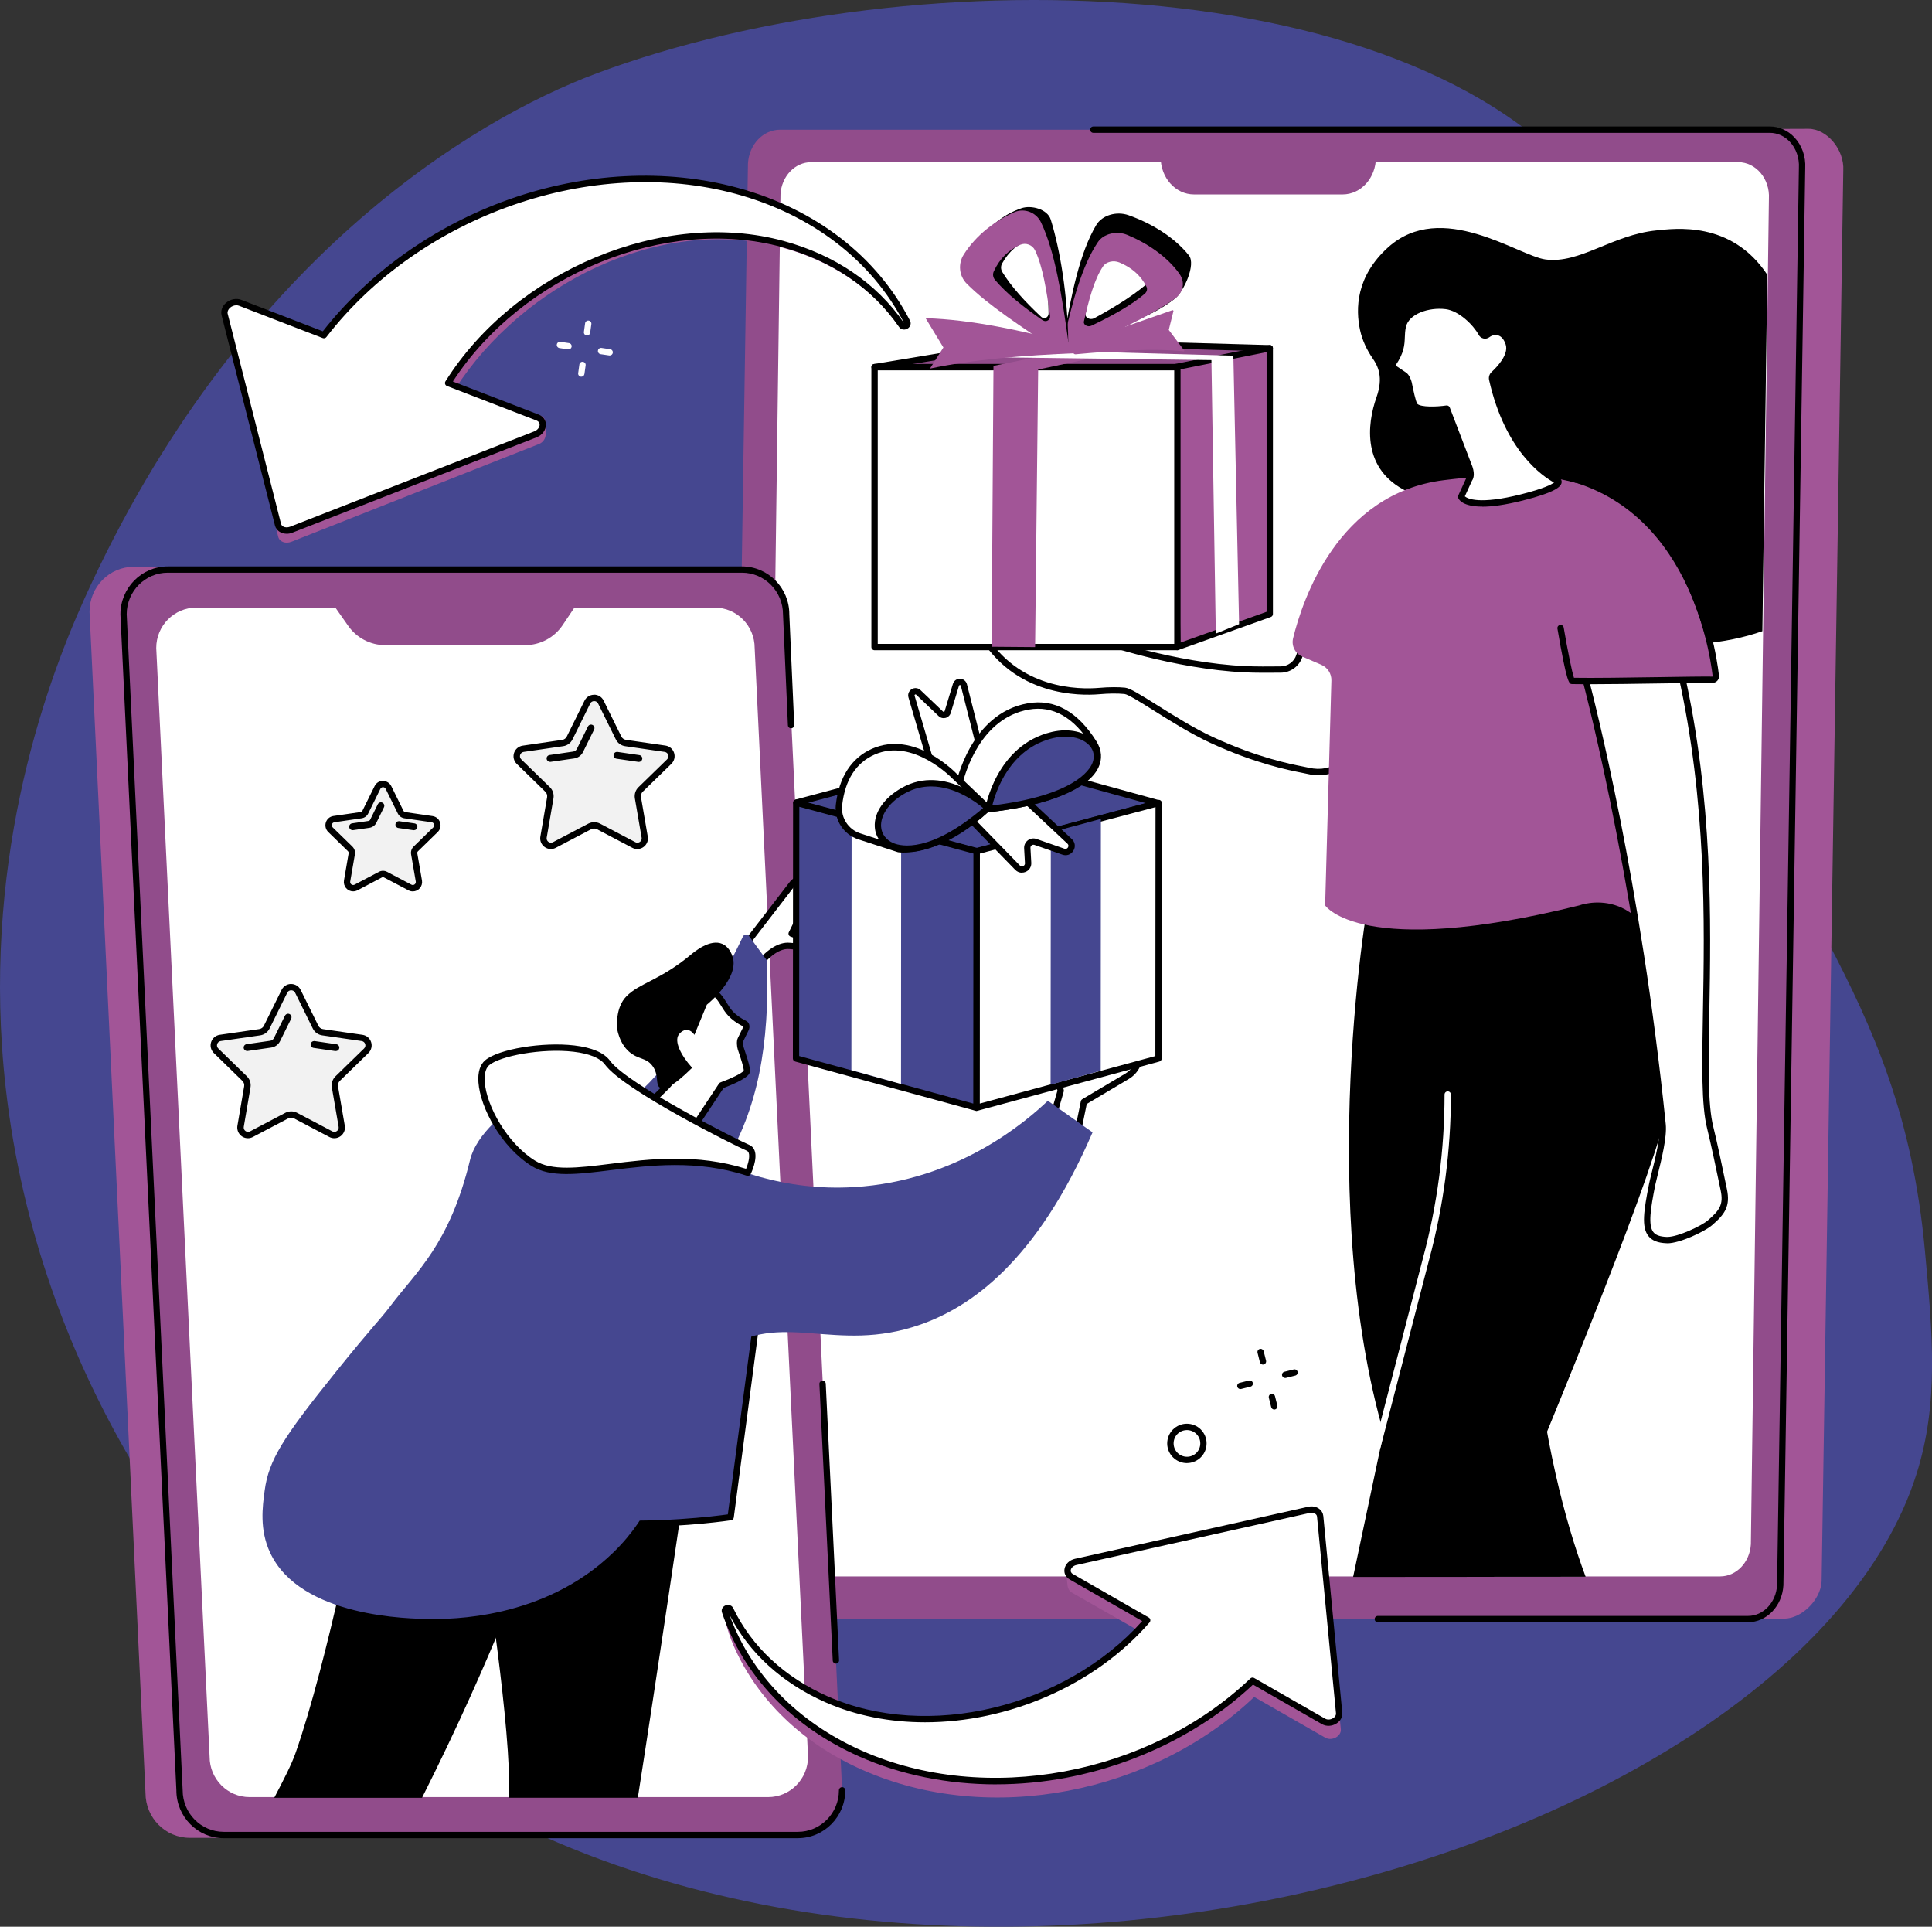
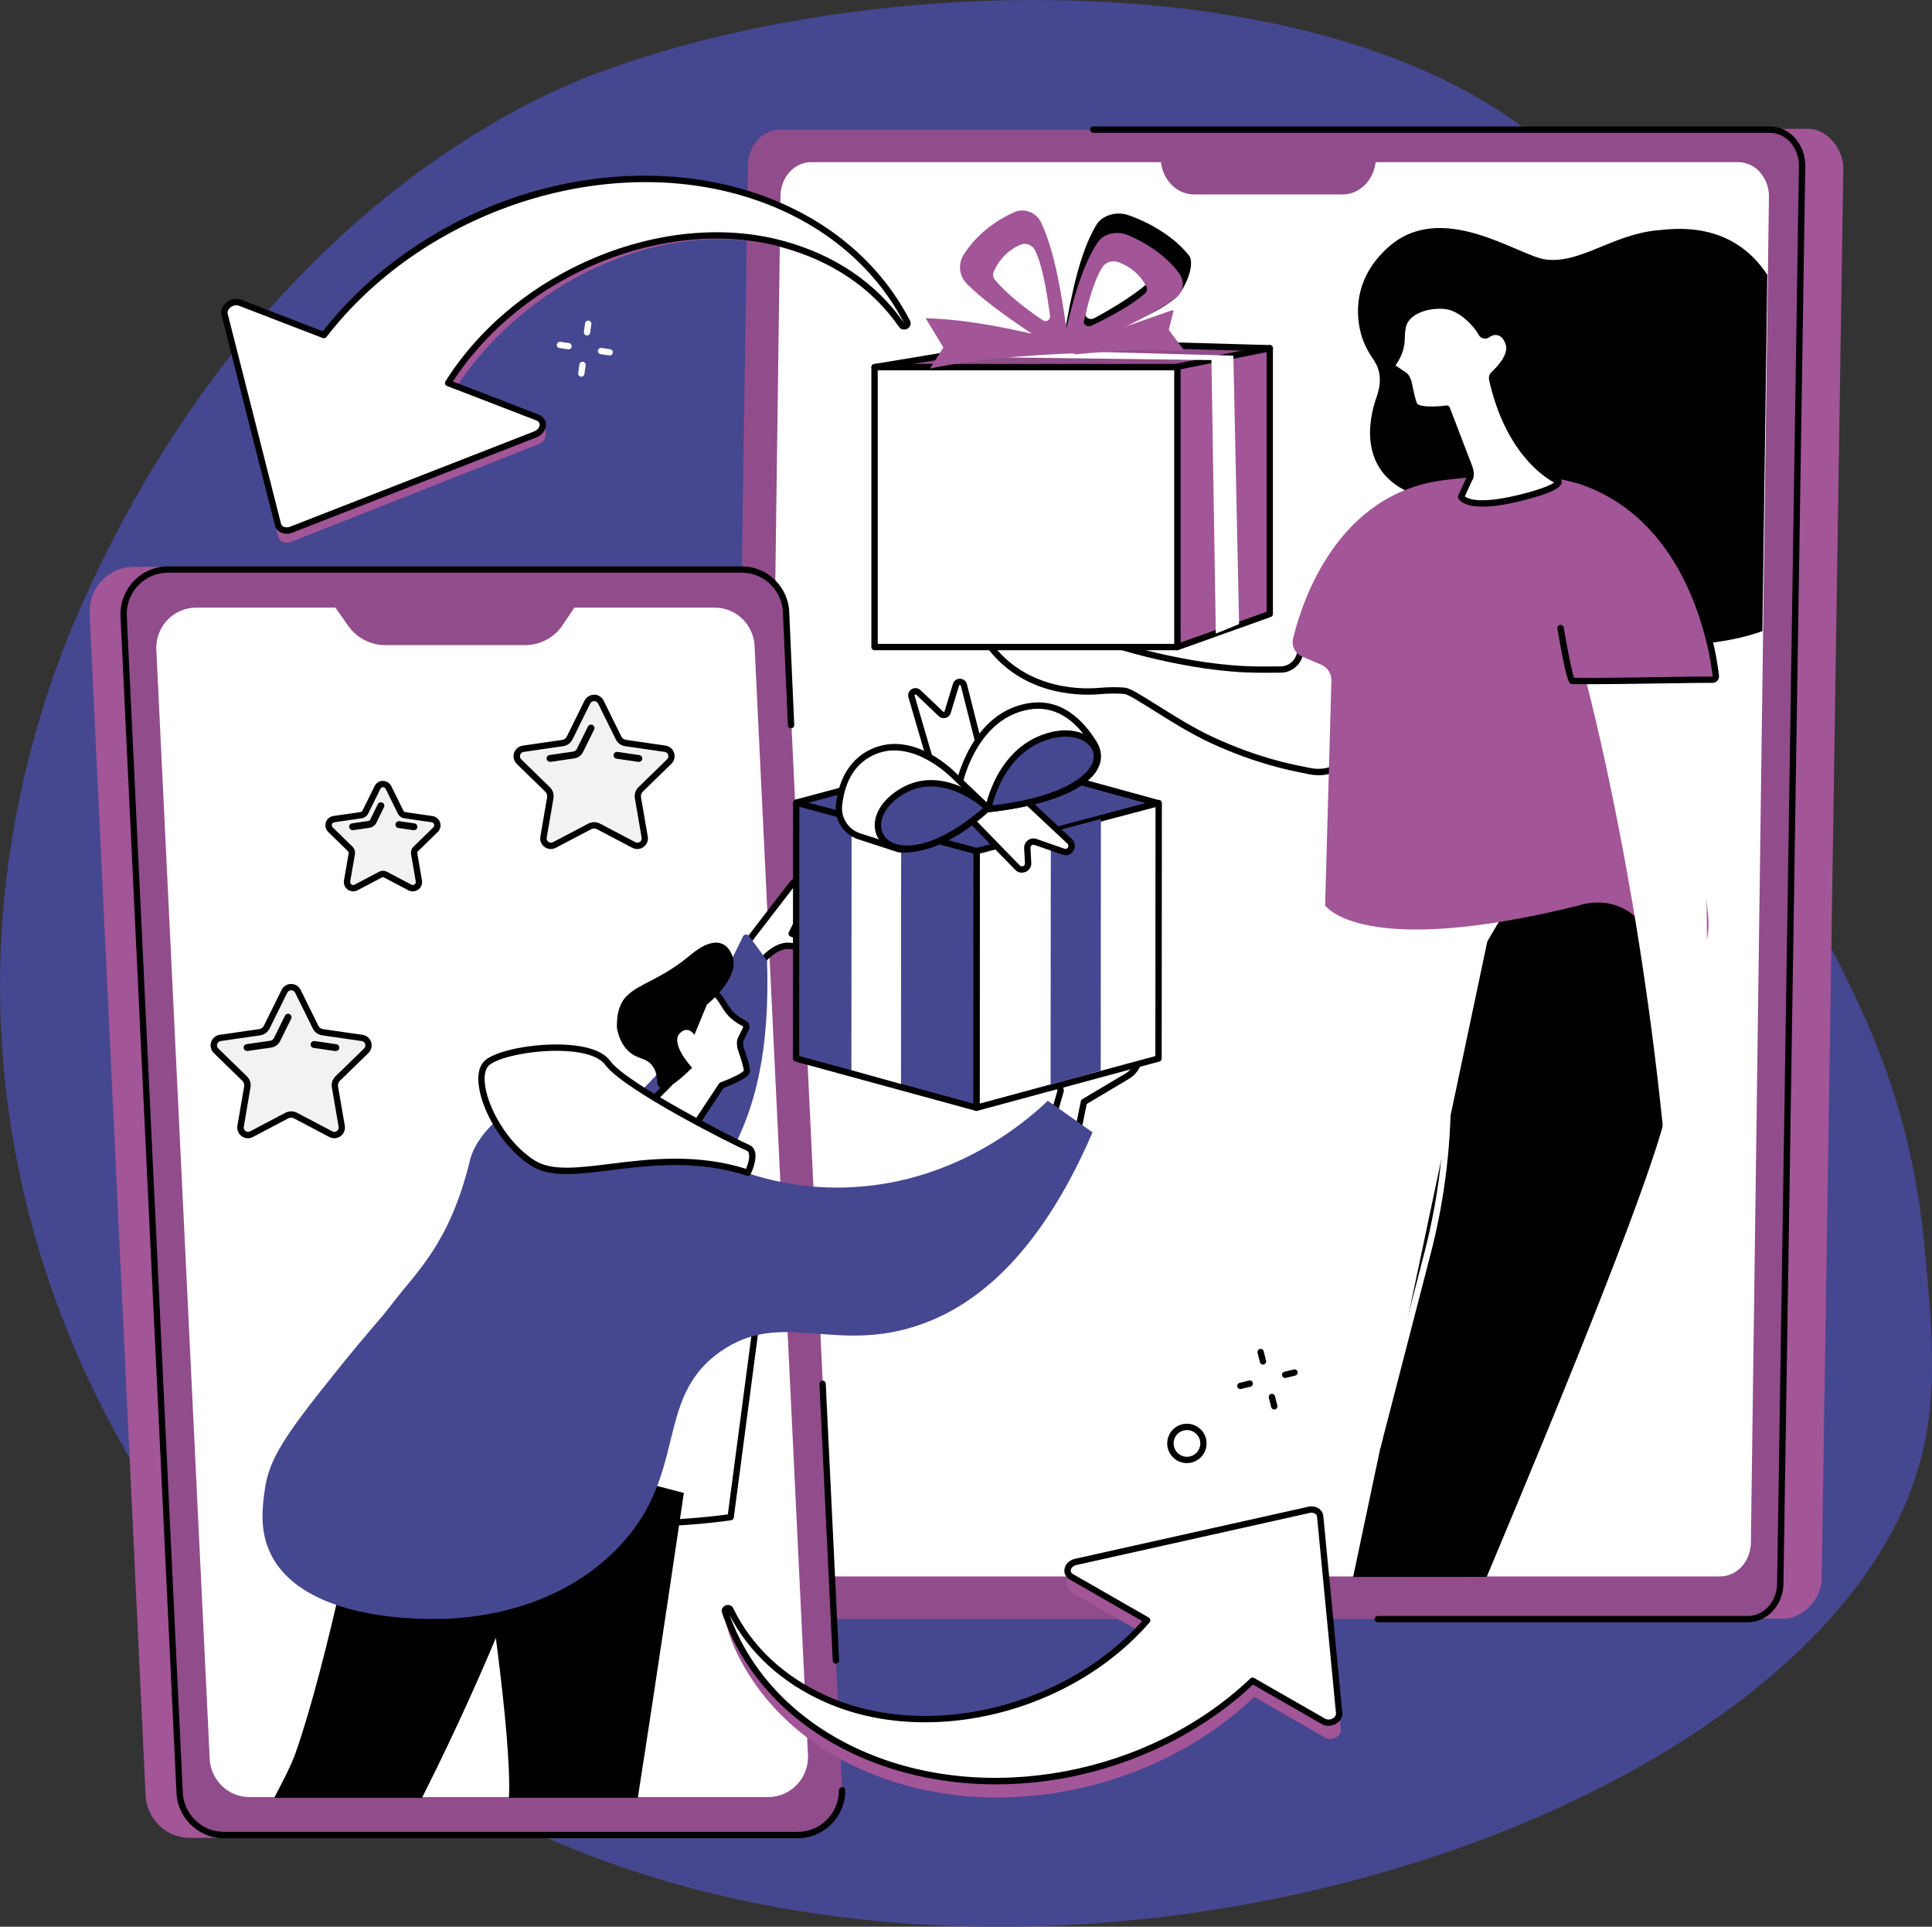
<svg xmlns="http://www.w3.org/2000/svg" id="Layer_2" viewBox="0 0 516.16 514.65">
  <rect x="0" y="0" width="516.16" height="514.65" fill="#333333" stroke="none" />
  <defs>
    <style>.cls-1{fill:#a25597;}.cls-1,.cls-2,.cls-3,.cls-4,.cls-5,.cls-6{stroke-width:0px;}.cls-3{fill:#914c8b;}.cls-4{fill:#fff;}.cls-5{fill:#454790;}.cls-6{fill:#f2f2f2;}</style>
  </defs>
  <g id="Layer_1-2">
    <path class="cls-5" d="m22.58,159.86C11.41,184.55-5.12,231.81,1.53,290.59c8.53,75.42,50.74,134.87,91.8,168.29,136.25,110.87,385.67,39.24,418.7-65.19,5.99-18.95,4.31-37.22,2.23-59.71-6.59-71.52-41.32-92.77-64.68-168.71-21.26-69.11-.3-76.88-20.18-107.6C386.28-8.98,244.99-12.34,159.35,19.61,126.45,31.88,63.46,69.53,22.58,159.86Z" />
    <path class="cls-1" d="m476.69,432.35l-263.03-.93c-4.98,0-8.92-4.69-8.61-10.23l5.79-376.87c.29-5.07,4.06-9.01,8.61-9.01l263.7-.91c4.98,0,9.63,5.6,9.31,11.14l-5.79,376.87c-.29,5.07-5.44,9.94-9.99,9.94Z" />
    <path class="cls-3" d="m467.01,432.48H202.61c-4.98,0-8.92-4.69-8.61-10.23l5.83-378.6c.29-5.07,4.06-9.01,8.61-9.01h264.41c4.98,0,8.92,4.69,8.61,10.23l-5.83,378.6c-.29,5.07-4.06,9.01-8.61,9.01Z" />
    <path class="cls-2" d="m467.01,433.33h-98.9c-.47,0-.85-.38-.85-.85s.38-.85.85-.85h98.9c4.09,0,7.5-3.61,7.76-8.21l5.83-378.57c.15-2.66-.74-5.2-2.44-7-1.45-1.53-3.33-2.37-5.32-2.37h-180.74c-.47,0-.85-.38-.85-.85s.38-.85.85-.85h180.74c2.45,0,4.78,1.03,6.55,2.9,2.02,2.14,3.08,5.14,2.9,8.22l-5.83,378.57c-.32,5.53-4.47,9.84-9.45,9.84Z" />
    <path class="cls-4" d="m459.57,421.07h-247.67c-4.74,0-8.5-4.47-8.2-9.75l4.82-359.42c.28-4.83,3.87-8.59,8.2-8.59h247.67c4.74,0,8.5,4.47,8.2,9.75l-4.82,359.42c-.28,4.83-3.87,8.59-8.2,8.59Z" />
    <path class="cls-3" d="m358.71,51.93h-39.74c-4.91,0-8.89-4.44-8.89-9.92h57.52c0,5.48-3.98,9.92-8.89,9.92Z" />
-     <path class="cls-2" d="m366.52,235.86c-.92,1.75-15.77,87.01,4.38,151.05,4.2,13.35,9.07,24.66,14.14,34.19.02.03.05.09.05.09l38.53-.03s-.02-.06-.03-.09c-5.61-15.05-11.11-36.43-14.13-66.12-8.86-87.03,9.6-118.23,9.6-118.23l-52.54-.86Z" />
    <path class="cls-2" d="m438.14,233.19s11.9,35.35,7.36,62.22c-2.53,14.98-27.05,75.25-48.26,125.67-.02.04-.05.11-.05.11l-35.69.03.02-.08,35.84-169.69,12.1-20.53,28.68,2.27Z" />
    <path class="cls-4" d="m368.01,387.23c-.07,0-.14,0-.21-.03-.45-.12-.72-.58-.61-1.03l12.99-50.17c3.82-14.23,5.75-28.91,5.75-43.64,0-.47.38-.85.85-.85s.85.38.85.85c0,14.88-1.95,29.7-5.81,44.07l-12.98,50.16c-.1.38-.44.63-.82.63Z" />
    <path class="cls-2" d="m472.16,73.39c-9.65-14.59-24.91-12.31-29.6-11.85-11.84,1.17-20.45,9-29.68,7.76-7.26-.98-27.76-16.11-42.04-3.22-8.59,7.76-8.71,16.46-7.47,22.13.59,2.7,1.78,5.22,3.36,7.52,1.38,2.01,2.93,4.97,1.03,10.35-2.58,7.29-3.91,19.4,8.19,25.19,1.99.95,23.87-2.11,28.46-.96,5.65,1.42,12.82,2.19,11.89,15.33-2.07,29.46,35.68,29.66,54.54,22.95l1.32-95.21Z" />
    <path class="cls-4" d="m349.52,205.89c-2.7-.62-12.04-1.91-25.76-8.23-9.7-4.47-20.86-12.93-23.26-13.15-1.93-.18-4.16-.17-6.85.06-7.36.64-22.91-.56-31.49-15.53-5.89-10.28,0-10.65,6.35-4.99,5.59,4.99,10.64,5.06,10.64,5.06,0,0-5.11-5.73-5.64-7.61-.62-2.22.44-3.76,5.27-.69,7.67,4.87,5.81,6.38,12.94,9.35,2.92,1.21,22.28,7.68,40.84,8.58,2.7.13,6.68.12,9.62.08,2.29-.03,4.29-1.52,4.99-3.69,1.29-4.03,3.31-9.98,4.01-10.02,8.91-.55,20.58,9.79,20.58,9.79,0,0-4.73,35-22.23,30.99Z" />
    <path class="cls-2" d="m352.25,207.06c-.96,0-1.93-.11-2.92-.34-.35-.08-.83-.17-1.41-.29-3.75-.74-12.54-2.48-24.52-7.99-5.18-2.39-10.74-5.88-15.2-8.68-3.37-2.12-6.85-4.31-7.78-4.39-1.96-.18-4.15-.16-6.7.06-5.17.45-22.79.63-32.3-15.95-3.43-5.99-2.75-8.38-1.58-9.33,1.76-1.43,5.38-.14,9.22,3.29,3.07,2.74,5.99,3.93,7.89,4.45-1.6-1.91-3.89-4.78-4.26-6.14-.53-1.89.16-2.74.61-3.08,1.13-.84,3.07-.36,5.93,1.45,3.53,2.24,5.12,3.82,6.4,5.09,1.54,1.53,2.65,2.63,6.41,4.2,2.77,1.15,22.01,7.61,40.55,8.51,2.68.13,6.68.12,9.57.08,1.92-.02,3.61-1.27,4.19-3.1,3.37-10.52,4.05-10.57,4.77-10.61,9.17-.56,20.7,9.57,21.19,10.01.21.19.32.47.28.75-.12.92-3.17,22.7-13.45,29.81-2.14,1.48-4.44,2.22-6.89,2.22Zm-54.62-23.51c1.04,0,2.01.04,2.94.13,1.27.12,3.8,1.67,8.53,4.64,4.42,2.78,9.93,6.24,15.01,8.58,11.8,5.43,20.45,7.14,24.14,7.87.6.12,1.09.22,1.46.3,3.05.7,5.9.15,8.47-1.62,8.89-6.15,12.18-25.03,12.67-28.2-1.95-1.64-11.77-9.57-19.35-9.3-.3.45-1.23,2.26-3.53,9.45-.81,2.53-3.13,4.25-5.79,4.28-2.91.03-6.95.05-9.67-.09-18.79-.91-38.31-7.47-41.12-8.64-4.07-1.69-5.35-2.96-6.96-4.56-1.28-1.27-2.74-2.72-6.11-4.86-3.24-2.05-4.01-1.53-4.02-1.52-.11.08-.21.5,0,1.27.34,1.23,3.53,5.11,5.46,7.27.22.25.28.61.14.91-.14.31-.45.49-.78.5-.22,0-5.43-.13-11.19-5.27-3.58-3.2-6.31-3.82-7.03-3.24-.54.44-.73,2.44,1.98,7.18,9.01,15.71,25.76,15.53,30.68,15.11,1.46-.13,2.8-.19,4.06-.19Z" />
    <path class="cls-1" d="m441.92,156.81c-2.23-12.18-9.05-24.36-20.93-27.83-8.93-2.61-21.32-2.47-35.29-.72-28.35,3.56-37.77,32.13-40.23,42.23-.49,2.01.55,4.07,2.45,4.89l5.11,2.2c1.66.72,2.72,2.37,2.67,4.18l-1.67,60.08s9.51,14.49,67.87,0c0,0,17.57-6.72,23.37,19.39,0,0,11.31-1.49,11.18-14.59-.1-9.7-9.6-62.91-14.52-89.83Z" />
    <path class="cls-4" d="m449,179.17h-26s13.89,49.95,21.19,121.2c.45,4.35-2.3,13.43-2.83,16.14-2,10.25-2.36,14.49,3.89,14.72,3.12.12,9.76-3.07,11.54-4.59,3.28-2.8,4.62-4.64,3.74-8.86-1.02-4.92-2.7-12.92-3.62-16.58-4.19-16.62,4.48-67.61-7.91-122.03Z" />
-     <path class="cls-2" d="m445.41,332.08c-.07,0-.13,0-.19,0-2.32-.09-3.85-.7-4.82-1.92-1.92-2.42-1.23-6.83.14-13.81.13-.66.37-1.64.68-2.88.92-3.68,2.46-9.83,2.13-13-7.21-70.36-21.03-120.56-21.16-121.06-.07-.25-.02-.53.14-.74.16-.21.41-.33.67-.33h26c.39,0,.74.27.83.66,7.87,34.56,7.27,67.52,6.84,91.59-.25,13.65-.44,24.43,1.07,30.42.89,3.53,2.47,10.98,3.63,16.61.94,4.54-.48,6.66-4.02,9.68-1.9,1.63-8.52,4.8-11.93,4.8Zm-21.31-152.07c2.04,7.66,14.28,55.43,20.93,120.27.36,3.47-1.17,9.56-2.17,13.59-.29,1.17-.54,2.18-.67,2.8-1.2,6.12-1.93,10.6-.47,12.44.64.81,1.77,1.21,3.56,1.28.05,0,.1,0,.15,0,2.94,0,9.15-2.98,10.81-4.39,3.27-2.79,4.23-4.34,3.46-8.05-.95-4.6-2.69-12.86-3.62-16.54-1.56-6.21-1.37-17.09-1.12-30.86.43-23.83,1.02-56.41-6.65-90.53h-24.22Z" />
    <path class="cls-1" d="m421,181.71s38.15.23,37.52-.13c-.88-.51-6.04-46.13-37.53-52.6v52.74Z" />
    <path class="cls-2" d="m424.36,182.76c-1.68,0-3.16-.01-4.35-.04-.81-.02-1.39-.03-3.92-14.81-.08-.46.23-.9.69-.98.46-.08.9.23.98.69.97,5.65,2.2,11.88,2.75,13.42,5.01.09,14.53-.05,22.96-.18,6.33-.1,11.8-.18,14.03-.14.02.01.04,0,.05-.02.02-.02.02-.04.02-.06-.96-8.25-7.7-49.63-46.56-53.75-.46-.05-.8-.47-.75-.93.05-.46.46-.8.93-.75,17.3,1.83,30.47,10.8,39.14,26.65,6.42,11.74,8.38,23.9,8.92,28.58.06.51-.1,1.01-.44,1.39-.34.38-.83.57-1.34.58-2.2-.04-7.66.05-13.98.14-6.6.1-13.87.21-19.14.21Z" />
    <path class="cls-4" d="m397.4,89.4c-.53.39-1.28.24-1.6-.35-1.5-2.76-5.52-6.84-9.5-7.31-5.11-.61-10.68,1.53-11.53,5.46-.74,3.42.53,5.3-2.66,9.97-.31.45.07,1.07.53,1.35l2.49,1.67c.52.31,1.06,1.49,1.19,2.08.38,1.84,1.13,5.65,1.74,6.21,1.78,1.63,8.46.66,8.46.66l6.07,15.84c.71,2.18-.06,2.96-.06,2.96l-2.17,4.74s1.5,3.87,16.27.15c11.09-2.79,9.65-4.35,9.65-4.35,0,0-12.77-5.47-17.64-27.18-.11-.48.05-.98.41-1.31,1.38-1.27,5.06-4.99,4.01-8.24-1.12-3.46-3.85-3.71-5.67-2.36Z" />
    <path class="cls-2" d="m396,135.31c-5.15,0-6.22-1.8-6.42-2.31-.08-.21-.08-.45.02-.66l2.17-4.74c.05-.12.06-.16.15-.23.07-.12.33-.73-.12-2.11l-5.81-15.18c-1.98.24-6.76.61-8.48-.97-.65-.6-1.16-2.58-1.91-6.27l-.08-.39c-.11-.54-.58-1.39-.79-1.53l-2.53-1.69c-.47-.28-.86-.8-.98-1.33-.09-.43-.02-.85.22-1.2,2.06-3.02,2.13-4.71,2.21-6.66.04-.92.08-1.88.32-3.01,1-4.58,7.24-6.74,12.46-6.12,4.39.52,8.58,4.85,10.15,7.75.04.08.1.11.15.12.04,0,.12.01.2-.04,1.19-.88,2.6-1.15,3.88-.74,1,.32,2.34,1.19,3.1,3.52,1.13,3.49-2.17,7.22-4.24,9.13-.14.13-.2.32-.16.5,4.72,21.05,17.02,26.54,17.14,26.59.11.05.21.12.29.2.21.23.38.65.23,1.15-.28.93-1.64,2.41-10.3,4.59-4.84,1.22-8.33,1.65-10.84,1.65Zm-4.65-2.73c.73.61,3.87,2.27,15.08-.56,6.01-1.51,8.07-2.62,8.76-3.13-2.91-1.57-13.09-8.32-17.36-27.4-.17-.77.08-1.58.66-2.12,1.43-1.32,4.65-4.67,3.77-7.36-.43-1.31-1.12-2.15-2.01-2.43-.75-.24-1.61-.06-2.35.49-.45.34-1.03.46-1.57.34-.54-.12-1.01-.47-1.27-.96-1.41-2.61-5.27-6.45-8.86-6.88-4.5-.54-9.84,1.26-10.6,4.8-.21.99-.25,1.83-.28,2.72-.08,2.01-.16,4.09-2.45,7.47.03.06.11.16.21.22l2.53,1.7c.8.47,1.41,1.94,1.55,2.62l.08.39c.27,1.32.99,4.84,1.43,5.39.99.91,5.13.8,7.74.42.39-.06.77.17.91.53l6.07,15.84c.72,2.2.17,3.31-.12,3.71l-1.91,4.18Z" />
    <polygon class="cls-3" points="233.65 98.07 274.92 91.22 339.24 93.02 307.8 120.23 233.65 98.07" />
    <path class="cls-2" d="m307.8,121.07c-.08,0-.16-.01-.24-.04l-74.14-22.16c-.38-.11-.63-.47-.6-.86.02-.39.32-.72.71-.78l41.26-6.85c.05,0,.11-.01.16-.01l64.32,1.8c.35,0,.66.23.77.56s.02.7-.24.92l-31.44,27.21c-.16.13-.35.21-.55.21Zm-70.4-22.77l70.2,20.98,29.44-25.48-62.07-1.74-37.57,6.24Z" />
    <polygon class="cls-1" points="339.24 164.01 314.55 172.83 313.11 98.25 339.24 93.02 339.24 164.01" />
    <path class="cls-2" d="m314.55,173.68c-.17,0-.34-.05-.48-.15-.22-.15-.36-.41-.37-.68l-1.44-74.59c0-.41.28-.77.68-.85l26.13-5.23c.25-.05.51.01.7.18.2.16.31.4.31.65v70.99c0,.36-.22.68-.56.8l-24.69,8.82c-.09.03-.19.05-.28.05Zm-.58-74.74l1.4,72.7,23.02-8.23v-69.36l-24.42,4.88Zm25.27,65.07h0,0Z" />
    <rect class="cls-4" x="233.65" y="98.07" width="80.9" height="74.77" />
    <path class="cls-2" d="m314.55,173.68h-80.9c-.47,0-.85-.38-.85-.85v-74.77c0-.47.38-.85.85-.85h80.9c.47,0,.85.38.85.85v74.77c0,.47-.38.85-.85.85Zm-80.05-1.69h79.21v-73.07h-79.21v73.07Z" />
-     <polygon class="cls-1" points="264.92 172.75 265.42 97.72 292.57 92.22 309.67 91.84 277.36 98.7 276.54 172.84 264.92 172.75" />
    <polygon class="cls-4" points="324.82 169.24 323.65 96.18 259.69 95.36 263.92 93.2 329.51 95 331.04 166.71 324.82 169.24" />
    <path class="cls-2" d="m317.65,68.24c-4.01-5.03-10.25-8.68-16.14-10.76-3.27-1.15-7.07.03-8.61,2.59-4.45,7.43-6.69,18.66-8.71,30.25-.33,1.87,2.29,3.15,4.24,2.09,10.63-5.78,18.47-7.08,25.44-12.64,2.49-1.99,5.66-9.16,3.77-11.53Zm-10,6.46c-3.6,3.4-8.93,6.84-15.31,10.3-1.07.58-2.49-.12-2.32-1.14,1.11-6.39,2.35-12.58,4.8-16.67.85-1.41,2.98-2.04,4.78-1.4,3.65,1.3,6.54,3.46,8.43,6.77.41.71.25,1.55-.39,2.14Z" />
    <path class="cls-1" d="m315.11,73.14c-3.35-4.7-8.76-8.26-13.95-10.4-2.87-1.18-6.34-.31-7.84,1.92-4.36,6.45-6.91,16.42-9.29,26.72-.38,1.66,1.9,2.93,3.7,2.07,9.81-4.68,19.61-9.01,26.13-13.67,2.33-1.67,2.82-4.42,1.24-6.64Zm-9.28,5.33c-3.39,2.88-8.34,5.72-14.23,8.52-.99.47-2.23-.22-2.02-1.13,1.31-5.68,2.72-11.17,5.12-14.72.83-1.23,2.77-1.69,4.35-1.04,3.21,1.33,5.69,3.41,7.23,6.46.33.66.14,1.4-.45,1.9Z" />
    <path class="cls-1" d="m287.86,91.71l25.33-8.85c.22-.08.41.17.28.36l-1.22,4.9,4.1,5.45c.12.1.04.29-.12.28-7.96-.89-18.81-.14-28.87.78-.48.04-.81-.46-.58-.88l1.08-2.05Z" />
-     <path class="cls-2" d="m285.4,91.15c-.18-12.26-2.15-24.37-4.68-32.5-.87-2.81-5.25-3.94-7.87-3.02-4.74,1.66-8.31,4.51-11.95,9.41-1.72,2.31-1.8,5.57-.13,7.86,4.67,6.4,12.14,12.92,19.57,19.85,1.37,1.28,5.09.37,5.06-1.6Zm-7.17-6.46c-4.45-4.16-8.12-8.2-10.46-12.05-.41-.68-.44-1.56-.04-2.27,1.83-3.28,4.28-5.29,7.22-6.33,1.44-.51,3,.33,3.48,1.87,1.39,4.48,1.61,11.04,1.71,17.79.02,1.08-1.15,1.68-1.9.99Z" />
    <path class="cls-1" d="m286.39,91.76c-13.47-3.46-26.75-6.41-39.1-6.77l4.75,7.82-3.59,5.64c11.44-2.43,25.01-3.55,39.45-4.13.34-.01.5-.41.27-.66l-1.79-1.9Z" />
    <path class="cls-1" d="m285.4,91.15c-1.69-12.16-3.55-23.94-7.27-31.74-1.28-2.69-4.45-3.93-7.18-2.72-4.92,2.18-10.12,6-13.47,11.29-1.58,2.49-1.26,5.74.82,7.82,5.82,5.84,14.69,11.48,23.56,17.54,1.63,1.12,3.81-.23,3.54-2.19Zm-6.81-5.59c-5.32-3.63-9.77-7.24-12.77-10.81-.53-.63-.66-1.5-.32-2.25,1.58-3.46,3.99-5.74,7.04-7.1,1.5-.67,3.28,0,3.99,1.47,2.05,4.29,3.08,10.79,4.01,17.49.15,1.07-1.04,1.8-1.93,1.19Z" />
    <path class="cls-1" d="m241.28,86.41c-.92-2.01-1.98-3.94-3.21-5.8-8.81-13.33-23.07-23.61-41.75-28.5-39.25-10.27-85.02,6.69-110.12,38.67l-22.2-8.3c-2.08-.78-4.64,1.14-4.15,3.1l14.49,57.82c.33,1.32,1.95,1.92,3.51,1.31l66.14-26.11c1.1-.43,1.82-1.5,1.81-2.68l-.02-2.98s-.01-1.28-1.09-1.82l-23.16-7.13c18.14-28.23,54.69-46.45,86.9-38.02,13.63,3.57,24.42,10.98,31.24,20.5l1.62-.06Z" />
    <path class="cls-4" d="m242.41,86.14c.06.16.06.34-.03.52-.19.38-.67.6-1.09.49-.22-.06-.38-.21-.44-.39h-.03c-6.91-10.01-17.74-17.77-31.71-21.58-32.43-8.83-71.39,8.53-89.39,37.13l23.92,9.22c2.09.81,1.71,3.58-.61,4.49l-65.23,25.46c-1.56.61-3.19-.02-3.53-1.36l-14.25-56.11c-.51-2,2.05-3.93,4.15-3.13l22.37,8.63c24.98-32.37,70.82-49.29,110.33-38.53,21.4,5.83,37.11,18.73,45.56,35.16Z" />
    <path class="cls-2" d="m76.59,142.56c-.58,0-1.14-.13-1.64-.38-.77-.39-1.3-1.05-1.5-1.85l-14.25-56.11c-.29-1.16.13-2.39,1.14-3.29,1.16-1.03,2.78-1.36,4.13-.84l21.78,8.4c12.27-15.69,29.9-28.19,49.71-35.22,20.3-7.21,42.01-8.31,61.12-3.11,20.84,5.67,37.21,18.32,46.09,35.59.01.02.02.05.03.08.15.39.13.82-.06,1.21-.37.75-1.26,1.15-2.07.93-.38-.1-.69-.33-.88-.65-.02-.02-.04-.05-.06-.07-7.08-10.26-17.88-17.61-31.24-21.25-30.96-8.43-69.35,7.32-87.9,35.9l22.95,8.85c1.2.46,1.91,1.47,1.91,2.69,0,1.45-.99,2.78-2.52,3.38l-65.23,25.46c-.5.2-1.02.29-1.52.29Zm-13.45-61.02c-.64,0-1.27.29-1.68.66-.53.47-.76,1.07-.63,1.6l14.25,56.11c.11.41.4.64.64.76.49.25,1.15.26,1.77.02l65.23-25.46c1-.39,1.45-1.19,1.45-1.8,0-.51-.3-.91-.83-1.11l-23.92-9.22c-.24-.09-.42-.28-.5-.52-.08-.24-.05-.5.09-.72,18.71-29.73,58.38-46.2,90.33-37.5,13.69,3.73,24.78,11.26,32.09,21.78.02.02.05.04.07.07-8.7-16.68-24.61-28.9-44.86-34.41-38.28-10.42-84.3,5.66-109.44,38.23-.23.3-.63.41-.97.27l-22.37-8.63c-.23-.09-.48-.13-.71-.13Z" />
    <path class="cls-4" d="m156.84,89.6s-.08,0-.12,0c-.46-.06-.79-.49-.72-.95l.32-2.3c.06-.46.49-.78.95-.72.46.06.79.49.72.95l-.32,2.3c-.06.42-.42.73-.84.73Z" />
    <path class="cls-4" d="m155.31,100.61s-.08,0-.12,0c-.46-.06-.79-.49-.72-.95l.32-2.3c.06-.46.49-.79.95-.72.46.06.79.49.72.95l-.32,2.3c-.06.42-.42.73-.84.73Z" />
    <path class="cls-4" d="m151.88,93.31s-.08,0-.12,0l-2.29-.34c-.46-.07-.78-.5-.71-.96.07-.46.5-.78.96-.71l2.29.34c.46.07.78.5.71.96-.06.42-.42.72-.84.72Z" />
    <path class="cls-4" d="m162.88,94.94s-.08,0-.12,0l-2.3-.34c-.46-.07-.78-.5-.71-.96.07-.46.49-.78.96-.71l2.3.34c.46.07.78.5.71.96-.06.42-.42.72-.84.72Z" />
    <path class="cls-2" d="m317.1,390.81c-.33,0-.66-.03-1-.1-2.85-.55-4.72-3.31-4.17-6.16.27-1.38,1.05-2.57,2.22-3.36,1.16-.79,2.57-1.07,3.94-.81,1.38.27,2.57,1.05,3.36,2.22.79,1.16,1.07,2.56.81,3.94-.48,2.51-2.69,4.26-5.16,4.26Zm0-8.83c-.71,0-1.39.21-1.99.61-.79.53-1.32,1.34-1.5,2.28-.37,1.93.9,3.81,2.83,4.18.93.18,1.89-.01,2.67-.55.79-.53,1.32-1.34,1.5-2.28.18-.94-.01-1.89-.55-2.67-.53-.79-1.34-1.32-2.28-1.5-.23-.04-.46-.07-.68-.07Zm-4.33,2.73h0,0Z" />
    <path class="cls-2" d="m343.35,368.07c-.38,0-.73-.26-.82-.64-.11-.45.16-.91.62-1.02l2.5-.62c.45-.11.91.17,1.02.62.11.45-.16.91-.62,1.02l-2.5.62c-.07.02-.14.02-.2.02Z" />
    <path class="cls-2" d="m331.38,371.03c-.38,0-.73-.26-.82-.64-.11-.45.16-.91.62-1.02l2.5-.62c.45-.11.91.16,1.02.62.11.45-.16.91-.62,1.02l-2.5.62c-.07.02-.14.02-.2.02Z" />
    <path class="cls-2" d="m340.44,376.5c-.38,0-.72-.26-.82-.64l-.63-2.51c-.11-.45.16-.91.61-1.03.45-.12.91.16,1.03.61l.63,2.51c.11.45-.16.91-.61,1.03-.07.02-.14.03-.21.03Z" />
    <path class="cls-2" d="m337.42,364.49c-.38,0-.72-.26-.82-.64l-.63-2.51c-.11-.45.16-.91.61-1.03.45-.11.91.16,1.03.61l.63,2.51c.11.45-.16.91-.61,1.03-.07.02-.14.03-.21.03Z" />
    <path class="cls-1" d="m50.7,490.9h153.39c6.53,0,11.82-5.37,11.82-11.99l-14.95-315.53c0-6.62-5.29-11.99-11.82-11.99H35.74c-6.53,0-11.82,5.37-11.82,11.99l14.95,315.53c0,6.62,5.29,11.99,11.82,11.99Z" />
    <path class="cls-3" d="m59.78,490.15h153.39c6.53,0,11.82-5.34,11.82-11.94l-14.95-314.15c0-6.59-5.29-11.94-11.82-11.94H44.82c-6.53,0-11.82,5.34-11.82,11.94l14.95,314.15c0,6.59,5.29,11.94,11.82,11.94Z" />
    <path class="cls-2" d="m223.32,444.37c-.45,0-.82-.35-.84-.81l-3.56-73.89c-.02-.47.34-.86.8-.89.46-.03.86.34.89.8l3.56,73.89c.02.47-.34.86-.8.89-.01,0-.03,0-.04,0Z" />
    <path class="cls-2" d="m213.17,491H59.78c-6.98,0-12.66-5.73-12.66-12.78l-14.95-314.11c0-7.09,5.68-12.82,12.66-12.82h153.39c6.98,0,12.66,5.73,12.66,12.78l1.31,29.58c.02.47-.34.86-.81.88-.46.04-.86-.34-.88-.81l-1.31-29.62c0-6.15-4.92-11.13-10.97-11.13H44.82c-6.05,0-10.97,4.98-10.97,11.09l14.95,314.11c0,6.16,4.92,11.13,10.97,11.13h153.39c6.05,0,10.97-4.98,10.97-11.09,0-.47.38-.85.85-.85s.85.38.85.85c0,7.05-5.68,12.78-12.66,12.78Z" />
    <path class="cls-4" d="m66.67,480.02h138.54c5.89,0,10.67-4.83,10.67-10.78l-14.26-296.16c0-5.95-4.78-10.78-10.67-10.78H52.41c-5.89,0-10.67,4.83-10.67,10.78l14.26,296.16c0,5.95,4.78,10.78,10.67,10.78Z" />
    <path class="cls-3" d="m154.02,161.46l-3.7,5.51c-2.25,3.35-6.01,5.35-10.04,5.35h-37.35c-3.94,0-7.64-1.92-9.9-5.15l-4.01-5.71h65.01Z" />
    <path class="cls-2" d="m135.96,480.2h34.44c5.24-33.43,12.3-81.42,12.3-81.42l-29.74-7.76-23.8,23.34s7.69,48.56,6.81,65.85Z" />
    <path class="cls-2" d="m112.75,480.2c19.2-38.04,29.62-67.81,29.62-67.81l-45.67-15.47s-9.13,46.84-17.75,71.36c-1.11,3.15-3.28,7.32-5.69,11.93h39.48Z" />
    <path class="cls-4" d="m203.91,256.34s3.38-4.04,7.05-3.67c3.66.36,6.72.17,6.72.17,0,0-.19-2.97-2.2-2.86l-2.01.11-1.96-.72,7.67-15.58-5.03.85c-1.02.17-1.93.72-2.56,1.54l-12.73,16.52,5.06,3.64Z" />
    <path class="cls-2" d="m203.91,257.18c-.17,0-.34-.05-.49-.16l-5.06-3.63c-.19-.13-.31-.34-.34-.56-.03-.23.03-.46.17-.64l12.73-16.52c.76-.99,1.86-1.65,3.09-1.85l5.03-.85c.31-.05.63.07.82.33.19.25.22.59.08.88l-7.26,14.73.92.33,1.84-.1c2.25-.1,3.01,2.34,3.09,3.65.01.22-.06.45-.21.61-.15.17-.36.27-.58.28-.13,0-3.16.19-6.85-.18-3.17-.32-6.29,3.34-6.32,3.38-.17.2-.41.3-.65.3Zm-3.86-4.66l3.75,2.69c1.16-1.18,4.05-3.71,7.25-3.39,2.35.23,4.46.23,5.62.21-.17-.58-.51-1.25-1.15-1.2l-2.01.11c-.12,0-.23-.01-.34-.05l-1.96-.72c-.23-.08-.41-.26-.49-.48-.09-.22-.08-.47.03-.69l6.94-14.09-3.4.58c-.81.14-1.53.57-2.03,1.22l-12.2,15.83Z" />
    <path class="cls-5" d="m126.75,309.04c38.43-.1,56.79-27.8,71.73-58.88.31-.65,1.21-.73,1.63-.15l4.82,6.59c1.45,45.24-13.06,68.39-55.71,92.4l-22.48-39.96Z" />
    <path class="cls-4" d="m289.6,294.32l11.56-6.87c1.08-.64,1.96-1.57,2.54-2.69l2.88-5.54c.43-.82-.57-1.63-1.29-1.05l-6.43,5.22c-.91.74-1.97,1.26-3.1,1.52l-9.28,2.28-2.13-4.33c-.63-1.28-1.95-2.06-3.37-1.99l2.41,10.46-2.83,9.8,7.17,2.3,1.87-9.12Z" />
    <path class="cls-2" d="m287.72,304.29c-.09,0-.17-.01-.26-.04l-7.17-2.3c-.44-.14-.68-.6-.55-1.04l2.77-9.59-2.36-10.24c-.06-.24,0-.5.15-.7.15-.2.38-.32.63-.33,1.75-.09,3.39.88,4.17,2.46l1.83,3.72,8.62-2.12c1.02-.24,1.97-.7,2.77-1.36l6.43-5.22c.63-.51,1.51-.51,2.14,0,.63.51.81,1.38.43,2.1l-2.88,5.54c-.65,1.25-1.64,2.3-2.86,3.02l-11.24,6.68-1.79,8.75c-.05.24-.19.44-.4.56-.13.08-.28.12-.43.12Zm-6.13-3.7l5.49,1.76,1.68-8.2c.05-.23.19-.44.4-.56l11.56-6.87c.94-.56,1.71-1.37,2.22-2.35l2.88-5.54-6.43,5.22c-1,.81-2.19,1.4-3.45,1.69l-9.27,2.28c-.39.1-.79-.09-.96-.45l-2.13-4.33c-.32-.64-.86-1.12-1.51-1.36l2.13,9.26c.03.14.03.29-.01.42l-2.6,9.01Z" />
-     <path class="cls-5" d="m202.33,351.19l-7.13,54.05s-18.6,2.87-37.57,1.29c0,0,24.08-56.94,44.7-55.34Z" />
    <path class="cls-2" d="m169.63,407.85c-3.89,0-7.97-.13-12.07-.48-.27-.02-.51-.17-.65-.41-.14-.23-.16-.52-.06-.77.98-2.31,23.87-55.89,44.63-55.89.31,0,.61.01.92.04.23.02.45.13.59.31.15.18.21.41.18.64l-7.13,54.05c-.05.37-.34.67-.71.73-.15.02-11.66,1.77-25.7,1.77Zm-10.74-2.07c16.32,1.21,32.25-.82,35.56-1.28l6.93-52.5c-18.05.14-39.1,46.09-42.49,53.78Z" />
    <path class="cls-5" d="m279.95,294.03c3.98,2.81,7.96,5.62,11.94,8.43-14.99,34.74-32.79,46.74-46.05,51.37-22.82,7.97-36.97-4.23-53.3,7.14-18.41,12.82-7.98,33.58-28.69,53.71-18.58,18.05-43.91,17.81-49,17.76-5.18-.05-34.64-.33-42.71-17.76-2.84-6.13-2.02-12.21-1.43-16.57,1.1-8.11,4.88-14.09,18.93-31.55,10.24-12.73,11.65-13.72,14.78-17.87,6.8-9.02,15.68-16.26,21.17-38.89,3.27-13.45,30.91-26.92,35.49-21.89,6.27,6.89,30.52,31.32,67.05,29.17,27.83-1.63,46.2-17.72,51.81-23.05Z" />
    <path class="cls-4" d="m155.15,310.77s4.4.71,13.49-2.5c6.87-2.42,10.98,1.45,12.68.38.9-.56,7.8.98,6.92.38-1.43-.96-5.49.01-5.93-3.32l10.49-15.83s5.92-2.13,6.68-3.56c.39-.73-.99-4.51-1.57-6.31-.19-.58-.3-1.88,0-2.41l1.32-2.69c.26-.47.27-1.2-.21-1.45-5.05-2.55-4.88-4.83-7.21-7.48-2.67-3.03-10.05-4.8-12.99,3.65-.85,2.45-1.88,4.16-1.58,7.72-1.11-.19-2.12.05-2.75.76-1.17,1.33-.54,3.8,1.41,5.51.82.72,3.43,2,3.87,2.11.47.12,1.01,1.74-1.56,4.31-20.28,20.3-23.05,20.7-23.05,20.7Z" />
    <path class="cls-2" d="m156.4,311.68c-.87,0-1.33-.07-1.39-.08-.45-.07-.85-.48-.8-.93.05-.44.34-.76.77-.75.52-.23,4.61-2.45,22.61-20.46,1.59-1.59,1.76-2.63,1.71-2.97-.9-.34-3.18-1.52-3.97-2.21-2.33-2.05-2.99-4.99-1.49-6.7.6-.68,1.48-1.07,2.49-1.11-.06-2.52.56-4.14,1.21-5.83.16-.41.32-.83.47-1.27,1.64-4.71,4.47-6.18,6.56-6.59,3.24-.64,6.35.93,7.86,2.65.77.88,1.27,1.7,1.76,2.49,1.03,1.68,1.92,3.14,5.19,4.79.37.19.64.52.77.94.16.52.08,1.17-.21,1.68l-1.3,2.65c-.14.27-.12,1.25.05,1.78.09.28.2.6.31.95,1.19,3.58,1.62,5.21,1.2,6.02-.8,1.5-5.17,3.23-6.87,3.86l-10.15,15.32c.3,1.25,1.42,1.51,3.15,1.76.89.13,1.73.25,2.35.67.48.32.51.79.39,1.1-.29.75-.8.68-3.28.33-1.25-.18-3.55-.5-4.1-.36-.95.56-2.1.21-3.56-.22-2.19-.65-5.19-1.54-9.24-.11-6.39,2.25-10.52,2.61-12.51,2.61Zm-1.25-.91h0,0Zm21.38-32.61c-.6,0-1.1.19-1.41.54-.85.96-.24,2.94,1.33,4.31.7.61,3.13,1.82,3.52,1.93.44.11.8.5.95,1.04.17.6.3,2.27-2.12,4.69-11.85,11.86-17.8,17.01-20.75,19.24,2.16-.19,5.59-.77,10.31-2.44,4.57-1.61,8.01-.59,10.29.09.94.28,1.92.57,2.22.38.28-.18.7-.26,1.34-.25-.37-.46-.63-1.06-.74-1.85-.03-.2.02-.41.13-.58l10.49-15.83c.1-.15.25-.27.42-.33,2.65-.95,5.71-2.41,6.19-3.11.07-.7-.87-3.52-1.28-4.74-.12-.36-.23-.69-.32-.97-.21-.66-.41-2.24.06-3.09l1.3-2.65c.08-.14.1-.28.09-.36-3.64-1.86-4.73-3.65-5.8-5.38-.47-.77-.92-1.49-1.59-2.26-1.24-1.41-3.8-2.6-6.27-2.11-2.37.46-4.2,2.36-5.29,5.49-.16.46-.33.89-.49,1.32-.69,1.79-1.28,3.34-1.05,6.06.02.26-.08.52-.27.69-.19.18-.46.26-.72.21-.2-.03-.38-.05-.56-.05Z" />
    <path class="cls-2" d="m188.85,268.35s9.28-7.39,6.69-13.33c-.23-.52-.92-2.16-2.52-2.88-3.28-1.48-7.52,2.09-8.47,2.88-8.23,6.86-13.72,7.53-17.21,11.12-1.27,1.3-2.68,3.72-2.51,8.53.67,3.43,2.09,5.25,3.26,6.27,2.4,2.1,4.48,1.49,6.18,3.71,1.91,2.49.72,5.1,2.05,5.88,1.03.6,3.29-.06,8.59-5.32-3.17-3.54-4.74-7.04-3.62-8.79.32-.5,1.21-1.34,2.16-1.33,1.25,0,2.07,1.33,2.07,1.33l3.33-8.08Z" />
    <path class="cls-4" d="m199.8,313.25s2.7-5.56,0-6.67c-2.7-1.11-32.67-16.11-37.49-22.71-4.83-6.6-27.46-3.97-32.14,0-4.68,3.97,1.86,20.34,12.3,26.86,10.44,6.53,32.64-5.59,57.33,2.52Z" />
    <path class="cls-2" d="m199.8,314.09c-.09,0-.18-.01-.26-.04-13.27-4.36-26.01-2.77-36.26-1.5-9.08,1.13-16.25,2.02-21.26-1.11-8.14-5.09-13.71-15.55-14.2-22.33-.2-2.7.43-4.74,1.8-5.9,3.55-3.01,15.36-4.96,23.84-3.96,4.75.56,7.95,1.95,9.53,4.1,4.63,6.34,34.54,21.37,37.13,22.43.7.28,1.21.81,1.48,1.53.86,2.25-.84,5.88-1.04,6.29-.14.3-.44.48-.76.48Zm-19.37-4.6c6,0,12.37.67,18.9,2.71.55-1.35,1.07-3.28.69-4.28-.11-.28-.28-.46-.54-.57-2.85-1.17-32.83-16.12-37.86-23-1.27-1.74-4.16-2.92-8.36-3.42-8.51-1.01-19.7,1.15-22.55,3.57-1.19,1.01-1.32,3-1.21,4.49.46,6.39,5.96,16.36,13.41,21.01,4.5,2.81,11.41,1.96,20.16.87,5.22-.65,11.09-1.38,17.36-1.38Z" />
    <path class="cls-5" d="m309.11,214.6l-48.2,12.86-48.07-12.92c-.09-.02-.09-.15,0-.18l48.63-12.99,47.64,13.09c.07.02.07.12,0,.13Z" />
    <path class="cls-2" d="m260.91,228.3c-.07,0-.15,0-.22-.03l-48.06-12.92c-.41-.11-.7-.48-.69-.91,0-.42.29-.79.7-.9l48.63-12.99c.14-.04.3-.04.44,0l47.64,13.09c.4.11.67.47.67.89,0,.41-.28.77-.68.88l-48.2,12.86c-.07.02-.14.03-.22.03Zm-45.12-13.85l45.12,12.13,45.21-12.06-44.65-12.27-45.69,12.21Zm-2.72.73h0s0,0,0,0Z" />
    <polygon class="cls-4" points="260.87 295.88 260.92 227.35 309.56 214.48 309.51 282.72 260.87 295.88" />
    <path class="cls-2" d="m260.87,296.73c-.18,0-.37-.06-.51-.17-.21-.16-.33-.41-.33-.67l.05-68.54c0-.38.26-.72.63-.82l48.64-12.86c.26-.07.52-.01.73.15.21.16.33.41.33.67l-.05,68.24c0,.38-.26.72-.63.82l-48.64,13.16c-.07.02-.15.03-.22.03Zm.89-68.73l-.04,66.78,46.95-12.7.04-66.49-46.95,12.41Z" />
    <polygon class="cls-5" points="280.68 289.73 280.74 222.33 294.12 218.73 294.07 285.98 280.68 289.73" />
    <polygon class="cls-5" points="260.87 295.88 260.92 227.35 212.71 214.4 212.67 282.72 260.87 295.88" />
    <path class="cls-2" d="m260.87,296.73c-.07,0-.15,0-.22-.03l-48.2-13.16c-.37-.1-.62-.44-.62-.82l.05-68.32c0-.26.12-.51.33-.67.21-.16.48-.21.73-.15l48.2,12.94c.37.1.63.43.63.82l-.05,68.54c0,.26-.12.51-.33.67-.15.11-.33.17-.51.17Zm-47.36-14.66l46.51,12.7.04-66.78-46.51-12.49-.04,66.57Z" />
    <polygon class="cls-4" points="227.52 218.23 227.46 285.84 240.72 289.54 240.75 222.2 227.52 218.23" />
    <path class="cls-4" d="m284.1,227.49l-7.45-2.6c-1.11-.39-2.25.47-2.19,1.65l.22,3.98c.08,1.52-1.77,2.33-2.83,1.24l-13.04-13.4c-.88-.9-.46-2.42.76-2.74l11.96-3.15c.55-.14,1.13,0,1.55.39l12.7,11.88c1.3,1.22.01,3.35-1.67,2.76Z" />
    <path class="cls-2" d="m273.02,233.11c-.66,0-1.3-.26-1.78-.76l-13.04-13.4c-.63-.64-.86-1.54-.62-2.41.24-.86.9-1.52,1.77-1.75l11.96-3.15c.83-.22,1.71,0,2.34.59l12.7,11.88c.88.83,1.06,2.08.43,3.11-.63,1.04-1.81,1.47-2.96,1.06l-7.45-2.6c-.26-.09-.53-.05-.75.12-.22.16-.33.41-.32.68l.22,3.98c.06,1.05-.53,2-1.49,2.42-.33.14-.67.21-1.01.21Zm-1.07-19.86c-.07,0-.14,0-.21.03l-11.96,3.15c-.4.11-.53.43-.57.56-.04.13-.09.48.2.77l13.04,13.4c.36.37.78.23.9.18.12-.05.51-.26.48-.78l-.22-3.98c-.04-.83.33-1.63.99-2.13s1.53-.64,2.32-.36l7.45,2.6c.57.2.87-.21.95-.34.08-.13.3-.59-.14-1l-12.7-11.89c-.15-.14-.35-.22-.55-.22Z" />
    <path class="cls-4" d="m245.34,184.95l6.03,5.74c.59.56,1.57.31,1.81-.48l2.21-7.28c.32-1.07,1.85-1.03,2.12.05l7.68,30.3c.18.72-.39,1.41-1.13,1.37l-11.63-.71c-.46-.03-.86-.34-.99-.79l-7.92-27.08c-.32-1.08,1-1.88,1.81-1.11Z" />
    <path class="cls-2" d="m264.13,215.48s-.08,0-.12,0l-11.63-.71c-.82-.05-1.52-.61-1.75-1.4l-7.92-27.08c-.25-.86.09-1.74.86-2.21.76-.46,1.71-.36,2.35.25l6.03,5.74c.09.08.19.08.24.06.05-.01.14-.05.18-.17l2.21-7.28c.26-.85,1.03-1.42,1.91-1.38.88.02,1.62.61,1.84,1.47l7.68,30.3c.15.61.01,1.24-.39,1.72-.37.45-.91.71-1.5.71Zm-19.54-30s-.09.01-.14.04c-.11.07-.15.16-.11.29l7.92,27.08c.03.1.12.18.23.18l11.63.71c.11.01.18-.05.21-.09.03-.04.08-.12.05-.22l-7.68-30.3c-.03-.12-.11-.19-.24-.19-.14,0-.21.06-.25.18l-2.21,7.28c-.2.65-.71,1.14-1.37,1.32-.66.17-1.34,0-1.84-.47l-6.03-5.74c-.05-.05-.11-.08-.17-.08Z" />
    <path class="cls-4" d="m264.04,216.11l-7.81-6.51s3.53-18.3,18.49-20.91c5.74-1,11.99,1.04,17.47,9.77,4.38,6.96-4.04,14.95-28.16,17.65Z" />
    <path class="cls-2" d="m264.04,216.96c-.2,0-.39-.07-.54-.2l-7.81-6.51c-.24-.2-.35-.51-.29-.81.04-.19,3.81-18.9,19.18-21.58,7.15-1.25,13.32,2.17,18.34,10.15,1.45,2.31,1.63,4.75.52,7.05-2.79,5.78-13.47,10.12-29.3,11.89-.03,0-.06,0-.09,0Zm-6.87-7.67l7.13,5.94c15.05-1.73,25.1-5.7,27.61-10.9.86-1.78.71-3.6-.43-5.42-4.62-7.34-10.21-10.5-16.61-9.38-12.88,2.25-17.01,16.9-17.7,19.76Z" />
    <path class="cls-5" d="m264.04,216.11s2.6-16.4,17.17-19.79c14.57-3.39,22.36,15.36-17.17,19.79Z" />
    <path class="cls-2" d="m264.04,216.96c-.23,0-.45-.09-.61-.26-.18-.19-.26-.46-.22-.72.03-.17,2.87-17,17.82-20.48,4.62-1.07,9.1-.05,11.4,2.62,1.52,1.76,1.9,4.05,1.03,6.27-1.14,2.92-6.29,9.99-29.32,12.57-.03,0-.06,0-.09,0Zm20.6-20.19c-1.04,0-2.13.13-3.24.38-11.66,2.72-15.39,14.32-16.29,17.99,21.72-2.65,25.97-9.35,26.76-11.37.64-1.64.38-3.26-.73-4.55-1.38-1.59-3.76-2.46-6.5-2.46Z" />
    <path class="cls-4" d="m263.95,215.84l-8.85-8.45s-10.82-11.48-21.8-6.61c-6.38,2.83-8.54,8.96-9.15,14.21,0,.05-.01.1-.02.15-.38,3.68,1.93,7.11,5.46,8.25l10.51,3.41s10.18,1.77,23.86-10.96Z" />
    <path class="cls-2" d="m241.53,227.74c-.94,0-1.48-.09-1.57-.1-.04,0-.08-.02-.12-.03l-10.51-3.41c-3.91-1.27-6.45-5.12-6.04-9.15l.02-.16c.84-7.31,4.18-12.46,9.65-14.89,11.39-5.05,22.3,6.32,22.76,6.8l8.82,8.41c.17.16.26.38.26.62,0,.23-.1.46-.27.61-10.86,10.11-19.57,11.28-23,11.28Zm-1.24-1.76c.75.09,10.08,1.01,22.42-10.15l-8.2-7.82c-.14-.14-10.58-11.01-20.87-6.45-4.96,2.2-7.87,6.75-8.65,13.54v.14c-.35,3.24,1.7,6.34,4.86,7.36l10.44,3.38Z" />
    <path class="cls-5" d="m263.95,215.84s-11.31-11.04-22.61-4.66c-15.31,8.64-3.51,27.49,22.61,4.66Z" />
    <path class="cls-2" d="m242.33,227.57c-1.56,0-2.99-.26-4.27-.8-2.61-1.1-4.2-3.25-4.35-5.92-.22-3.84,2.48-7.74,7.22-10.42,11.71-6.61,23.49,4.68,23.61,4.79.17.16.26.39.25.63,0,.24-.11.46-.29.61-8.23,7.19-16.16,11.1-22.18,11.1Zm6.44-17.51c-2.27,0-4.65.52-7.01,1.85-4.91,2.77-6.51,6.39-6.37,8.85.12,2,1.33,3.62,3.32,4.45,2.06.86,9.8,2.69,23.95-9.38-1.9-1.6-7.46-5.77-13.89-5.77Z" />
    <path class="cls-1" d="m193.25,430.44c-.04-.19.02-.4.2-.58.21-.2.55-.29.83-.22.26.07.42.25.46.45l.87,4.27c4.84,9.99,13.53,18.49,25.59,23.85,28,12.45,65.53,2.21,85.72-21.08l-20.76-11.85c-.9-.65-.97-1.89-.97-1.89l-.38-3.73,65.07-14.72c1.49-.33,2.87.46,3,1.72l5.34,55.24c.18,1.87-2.4,3.26-4.17,2.24l-18.97-10.87c-27,25.72-70.66,34.61-104.78,19.44-16.24-7.22-27.76-18.76-33.94-32.29-1.35-2.96-2.32-6.07-2.96-9.25l-.15-.74Z" />
    <path class="cls-4" d="m193.66,430.37c-.03-.15,0-.31.1-.46.22-.32.69-.45,1.05-.29.19.09.31.24.34.41h.02c4.84,9.98,13.53,18.48,25.59,23.85,28,12.45,65.53,2.21,85.72-21.08l-20.28-11.63c-1.77-1.02-1.05-3.47,1.18-3.96l62.32-13.91c1.49-.33,2.87.46,3,1.72l5.07,52.55c.18,1.87-2.4,3.26-4.17,2.24l-18.97-10.87c-27,25.72-70.66,34.61-104.78,19.44-18.48-8.22-30.86-22.03-36.19-38.01Z" />
    <path class="cls-2" d="m266.13,476.62c-12.93,0-25.5-2.53-36.62-7.47-18.02-8.01-31.03-21.69-36.65-38.52,0-.03-.02-.05-.02-.08-.09-.39,0-.79.23-1.14.46-.65,1.35-.9,2.08-.58.35.15.61.42.74.74.01.02.03.05.04.07,4.95,10.22,13.65,18.33,25.17,23.45,26.68,11.86,63.38,3.03,84.06-20.09l-19.38-11.11c-1.04-.6-1.56-1.63-1.39-2.76.2-1.34,1.3-2.42,2.8-2.76l62.33-13.91c1.05-.23,2.1-.04,2.89.53.65.47,1.05,1.16,1.13,1.93l5.07,52.55c.11,1.11-.46,2.19-1.52,2.87-1.21.78-2.75.86-3.91.19l-18.42-10.56c-13.24,12.43-30.86,21.24-49.69,24.84-6.31,1.2-12.67,1.8-18.94,1.8Zm-71.21-45.22c5.69,15.77,18.17,28.59,35.28,36.2,33.03,14.69,76.71,6.58,103.86-19.28.27-.26.68-.31,1-.12l18.97,10.87c.71.41,1.59.22,2.15-.14.52-.33.8-.82.75-1.29l-5.07-52.55c-.03-.36-.26-.59-.44-.72-.39-.28-.97-.38-1.53-.25l-62.32,13.91c-.92.21-1.42.83-1.5,1.36-.05.3.01.73.56,1.04l20.28,11.63c.22.13.37.34.41.59.04.25-.03.5-.19.7-14.75,17.01-37.93,26.69-59.98,26.69-9.35,0-18.5-1.74-26.72-5.39-11.51-5.12-20.3-13.14-25.5-23.24Z" />
    <path class="cls-6" d="m170.29,225.94c-.33,0-.64-.08-.93-.23l-9.44-4.96c-.36-.19-.76-.29-1.17-.29s-.81.1-1.17.29l-9.44,4.96c-.29.15-.61.23-.93.23-.59,0-1.15-.26-1.53-.72-.38-.45-.54-1.04-.44-1.63l1.81-10.51c.14-.81-.13-1.64-.72-2.22l-7.64-7.44c-.55-.54-.74-1.33-.51-2.06.24-.73.85-1.25,1.61-1.36l10.55-1.53c.82-.11,1.52-.63,1.89-1.37l4.72-9.56c.34-.69,1.03-1.12,1.8-1.12s1.46.43,1.8,1.12l4.72,9.56c.37.75,1.07,1.26,1.88,1.37l10.56,1.53c.76.11,1.38.64,1.62,1.37.24.73.04,1.52-.5,2.05l-7.64,7.44c-.59.58-.86,1.41-.72,2.22l1.81,10.51c.1.58-.06,1.18-.44,1.63-.38.46-.94.72-1.53.72h0Zm-5.43-24.26s-.06.02-.07.07c0,.02.02.06.06.07l5.85.85s.07-.03.08-.08c0-.01-.03-.06-.08-.07l-5.84-.85Zm-6.95-7.3s-.04,0-.06.04l-2.96,5.99c-.31.63-.93,1.08-1.62,1.17l-6.31.92-.06.02s-.02.03-.01.06c0,.04.04.06.07.06l6.33-.92c.74-.11,1.39-.58,1.72-1.26l2.96-5.99s0-.08-.04-.1h-.03Z" />
    <path class="cls-2" d="m158.75,187.27c.41,0,.83.21,1.04.64l4.72,9.56c.49,1,1.42,1.69,2.52,1.84l10.55,1.53c.95.14,1.33,1.3.64,1.98l-7.64,7.44c-.79.77-1.15,1.88-.97,2.97l1.81,10.51c.13.75-.46,1.35-1.14,1.35-.18,0-.36-.04-.54-.14l-9.44-4.96c-.49-.26-1.03-.38-1.56-.38s-1.07.13-1.56.38l-9.44,4.96c-.18.09-.36.14-.54.14-.67,0-1.27-.61-1.14-1.35l1.81-10.51c.18-1.09-.17-2.2-.97-2.97l-7.64-7.44c-.69-.67-.3-1.84.64-1.98l10.55-1.53c1.09-.15,2.03-.84,2.52-1.84l4.72-9.56c.21-.43.63-.64,1.04-.64m-11.77,16.23s.09,0,.13-.01l6.32-.91c1.02-.15,1.9-.79,2.36-1.72l2.96-5.99c.22-.46.03-1-.42-1.23-.13-.07-.27-.1-.41-.1-.34,0-.66.19-.82.51l-2.96,5.99c-.18.38-.55.65-.97.71l-6.32.92c-.51.07-.86.53-.78,1.04.07.46.46.78.91.78m23.72.02c.45,0,.84-.33.91-.78.07-.5-.28-.97-.78-1.04l-5.83-.85s-.09-.01-.14-.01c-.45,0-.84.33-.91.79-.07.5.28.97.78,1.03l5.83.85s.09.01.13.01m-11.95-17.94c-1.09,0-2.07.61-2.56,1.59l-4.72,9.56c-.24.5-.71.84-1.24.91l-10.56,1.54c-1.08.16-1.96.91-2.3,1.94-.34,1.04-.06,2.15.71,2.92l7.64,7.45c.39.38.57.93.48,1.47l-1.8,10.5c-.14.83.08,1.67.62,2.31.55.65,1.34,1.02,2.18,1.02.46,0,.92-.11,1.33-.33l9.44-4.96c.24-.12.5-.19.77-.19s.54.07.78.19l9.44,4.96c.41.22.87.33,1.33.33.84,0,1.64-.37,2.18-1.02.54-.64.77-1.48.62-2.32l-1.81-10.51c-.09-.54.09-1.09.48-1.47l7.64-7.44c.78-.77,1.06-1.89.72-2.93-.34-1.04-1.22-1.78-2.29-1.94l-10.56-1.53c-.55-.08-1-.41-1.25-.91l-4.72-9.57c-.48-.98-1.46-1.59-2.56-1.59h0Z" />
    <path class="cls-6" d="m89.34,303.19c-.32,0-.64-.08-.93-.23l-9.44-4.97c-.36-.19-.76-.29-1.17-.29s-.81.1-1.17.29l-9.44,4.97c-.29.15-.61.23-.93.23-.59,0-1.15-.26-1.53-.72-.38-.45-.54-1.05-.44-1.63l1.79-10.51c.15-.81-.12-1.64-.72-2.22l-7.63-7.44c-.55-.54-.74-1.33-.51-2.06.24-.73.85-1.25,1.61-1.37l10.55-1.52c.81-.12,1.52-.64,1.89-1.38l4.72-9.56c.34-.69,1.03-1.12,1.8-1.12s1.46.43,1.8,1.12l4.72,9.56c.36.74,1.06,1.25,1.89,1.38l10.55,1.52c.76.11,1.38.64,1.62,1.37s.04,1.52-.5,2.05l-7.64,7.44c-.59.58-.86,1.41-.72,2.22l1.81,10.51c.1.59-.06,1.18-.44,1.63-.39.46-.94.72-1.53.72h0Zm.41-23.28s.07-.03.08-.08c0-.01-.03-.06-.08-.07l-5.82-.85h0s-.08.03-.09.07c0,.03.03.07.07.08l5.76.84h.07Zm-12.78-8.29s-.05,0-.07.05l-2.95,5.99c-.3.62-.9,1.06-1.59,1.17l-6.34.92s-.06.04-.06.08c0,.05.04.06.07.06l6.33-.92c.74-.11,1.39-.58,1.72-1.26l2.96-5.99s0-.08-.04-.1h-.03Z" />
    <path class="cls-2" d="m77.8,264.51c.41,0,.83.21,1.04.64l4.72,9.56c.48.99,1.42,1.68,2.52,1.84l10.55,1.52c.95.14,1.33,1.31.64,1.98l-7.64,7.44c-.79.77-1.15,1.88-.97,2.97l1.81,10.51c.13.75-.47,1.36-1.14,1.36-.18,0-.36-.04-.53-.13l-9.44-4.97c-.49-.26-1.03-.38-1.56-.38s-1.07.13-1.56.38l-9.44,4.97c-.18.09-.36.13-.53.13-.67,0-1.27-.61-1.14-1.36l1.79-10.51c.2-1.09-.17-2.2-.96-2.97l-7.64-7.44c-.69-.67-.3-1.84.64-1.98l10.55-1.52c1.09-.16,2.03-.85,2.52-1.84l4.72-9.56c.21-.43.63-.64,1.04-.64m-11.77,16.22s.09,0,.13-.01l6.32-.91c1.02-.15,1.9-.79,2.36-1.72l2.96-5.99c.22-.46.03-1-.42-1.23-.13-.07-.27-.1-.4-.1-.34,0-.66.19-.83.51l-2.96,6c-.19.38-.55.64-.97.71l-6.33.91c-.5.08-.85.54-.77,1.04.07.46.46.78.91.78m23.59.02h.13c.45,0,.84-.33.91-.78.07-.5-.28-.97-.78-1.04l-5.83-.85s-.08,0-.12,0c-.45,0-.85.33-.92.79-.07.5.28.97.78,1.04l5.83.85m-11.82-17.93c-1.09,0-2.07.61-2.56,1.59l-4.72,9.56c-.24.49-.71.83-1.26.91l-10.54,1.52c-1.09.16-1.96.91-2.3,1.94-.34,1.04-.06,2.15.71,2.92l7.64,7.45c.39.38.57.93.47,1.46l-1.8,10.52c-.14.83.09,1.68.63,2.32.55.65,1.34,1.02,2.18,1.02.46,0,.91-.11,1.32-.33l9.44-4.97c.23-.12.5-.19.77-.19s.54.07.78.19l9.44,4.97c.41.22.87.33,1.32.33.84,0,1.64-.37,2.18-1.02.54-.64.77-1.49.63-2.32l-1.81-10.51c-.09-.54.09-1.09.48-1.47l7.64-7.44c.78-.77,1.06-1.89.72-2.92-.34-1.04-1.22-1.78-2.29-1.94l-10.56-1.52c-.54-.08-1.01-.42-1.24-.9l-4.73-9.57c-.48-.98-1.46-1.59-2.56-1.59h0Z" />
    <path class="cls-6" d="m110.29,237.23c-.26,0-.52-.07-.76-.19l-6.52-3.43c-.21-.11-.45-.17-.69-.17s-.48.06-.69.17l-6.52,3.43c-.24.13-.5.19-.77.19-.48,0-.94-.21-1.26-.59-.31-.37-.45-.86-.37-1.34l1.25-7.26c.08-.48-.08-.97-.43-1.3l-5.27-5.14c-.45-.44-.61-1.09-.42-1.69.19-.6.7-1.03,1.32-1.12l7.29-1.06c.48-.07.9-.37,1.11-.81l3.26-6.6c.28-.56.85-.91,1.47-.91s1.19.35,1.47.91l3.26,6.61c.22.44.63.74,1.11.81l7.29,1.05c.63.09,1.13.52,1.33,1.12.19.6.03,1.25-.42,1.69l-5.27,5.13c-.35.34-.51.83-.43,1.31l1.25,7.26c.08.49-.05.98-.37,1.35-.32.37-.77.59-1.26.59h0Zm.28-16.32s.07-.02.08-.06c-.02-.07-.04-.08-.07-.09l-4.04-.58s-.06.02-.06.05c0,.06.02.09.06.1l3.96.58h.07Zm-12.01-.64c.52-.08.98-.41,1.21-.88l2.03-4.14s.01-.05,0-.06l-.07-.04s-.04,0-.05.03l-2.05,4.15c-.22.44-.65.74-1.12.79l-4.34.64c-.06.04-.06.06-.06.08,0,.05.04.06.07.06h0s4.38-.63,4.38-.63Z" />
    <path class="cls-2" d="m102.32,210.26c.28,0,.57.15.71.44l3.26,6.6c.34.69.99,1.16,1.75,1.27l7.29,1.06c.65.1.91.9.43,1.37l-5.26,5.13c-.55.53-.8,1.31-.67,2.06l1.25,7.26c.09.52-.32.94-.79.94-.12,0-.25-.03-.37-.09l-6.52-3.43c-.34-.18-.71-.27-1.08-.27s-.75.09-1.08.27l-6.51,3.43c-.12.06-.25.09-.37.09-.47,0-.88-.42-.79-.94l1.25-7.26c.13-.75-.12-1.52-.67-2.06l-5.26-5.13c-.48-.47-.22-1.27.44-1.37l7.29-1.06c.76-.11,1.41-.59,1.75-1.27l3.26-6.6c.15-.29.43-.44.71-.44m-8.14,11.49c.05,0,.1,0,.14-.01l4.36-.63c.79-.12,1.49-.62,1.85-1.34l2.03-4.14c.23-.46.04-1.01-.41-1.23-.13-.07-.27-.1-.41-.1-.34,0-.66.19-.82.51l-2.04,4.14c-.09.17-.26.3-.46.33l-4.37.64c-.5.07-.85.53-.77,1.04.07.46.46.78.9.78m16.26.01h.13c.46,0,.85-.33.91-.78.08-.5-.27-.97-.78-1.04l-4.02-.58s-.09-.01-.14-.01c-.44,0-.84.33-.9.78-.08.5.27.97.77,1.04l4.02.59m-8.12-13.19c-.95,0-1.8.53-2.23,1.38l-3.27,6.61c-.09.19-.27.32-.47.35l-7.29,1.06c-.95.14-1.72.79-2.01,1.7-.29.91-.05,1.89.63,2.56l5.27,5.14c.16.15.22.35.19.55l-1.25,7.26c-.12.74.08,1.48.55,2.04.48.56,1.17.88,1.9.88.4,0,.79-.1,1.15-.28l6.52-3.43c.09-.05.19-.07.29-.07s.2.02.29.07l6.52,3.43c.37.19.76.29,1.16.29.73,0,1.43-.32,1.9-.88.47-.56.68-1.3.56-2.02l-1.25-7.27c-.04-.2.03-.41.18-.55l5.27-5.14c.69-.67.93-1.65.63-2.56-.29-.91-1.06-1.56-2-1.7l-7.29-1.06c-.21-.03-.38-.16-.48-.34l-3.26-6.6c-.43-.86-1.28-1.38-2.23-1.38h0Z" />
  </g>
</svg>